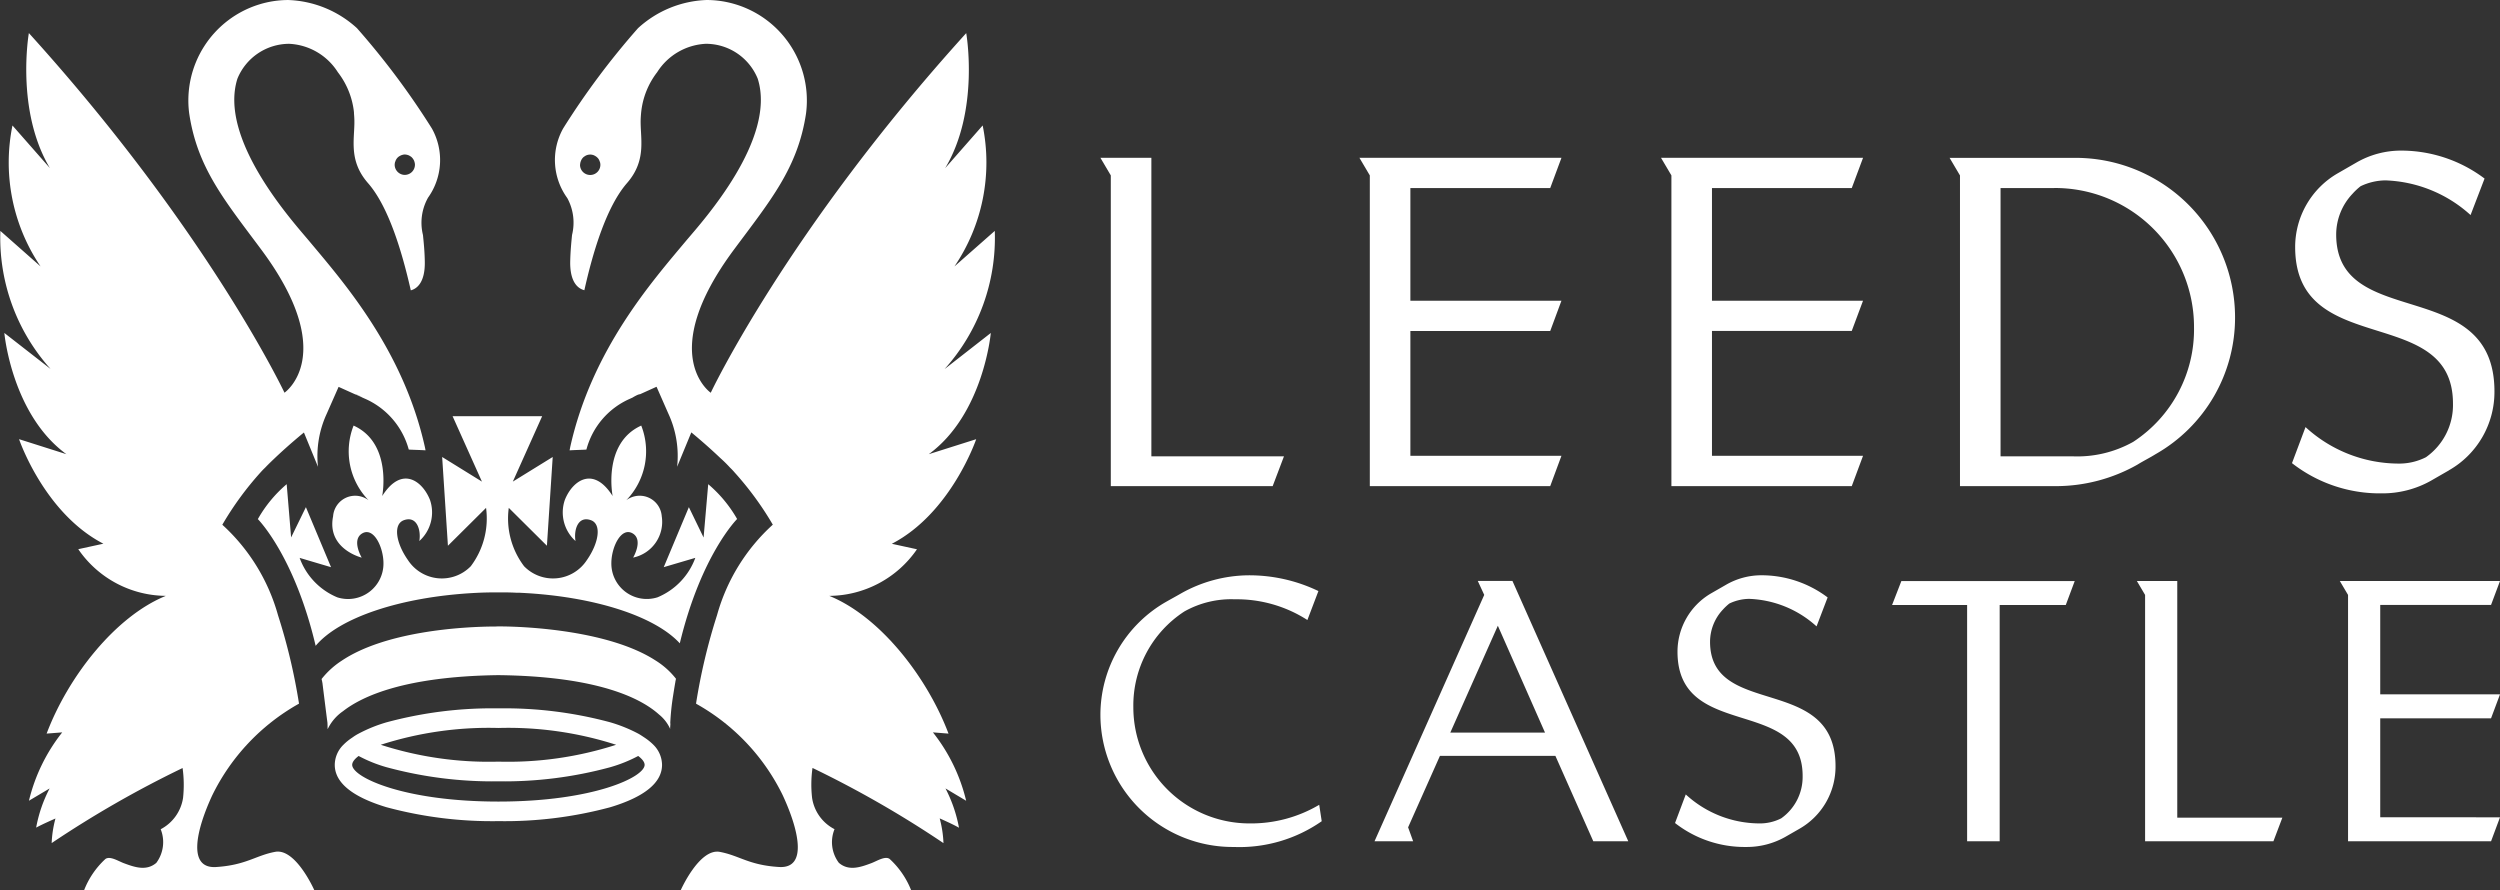
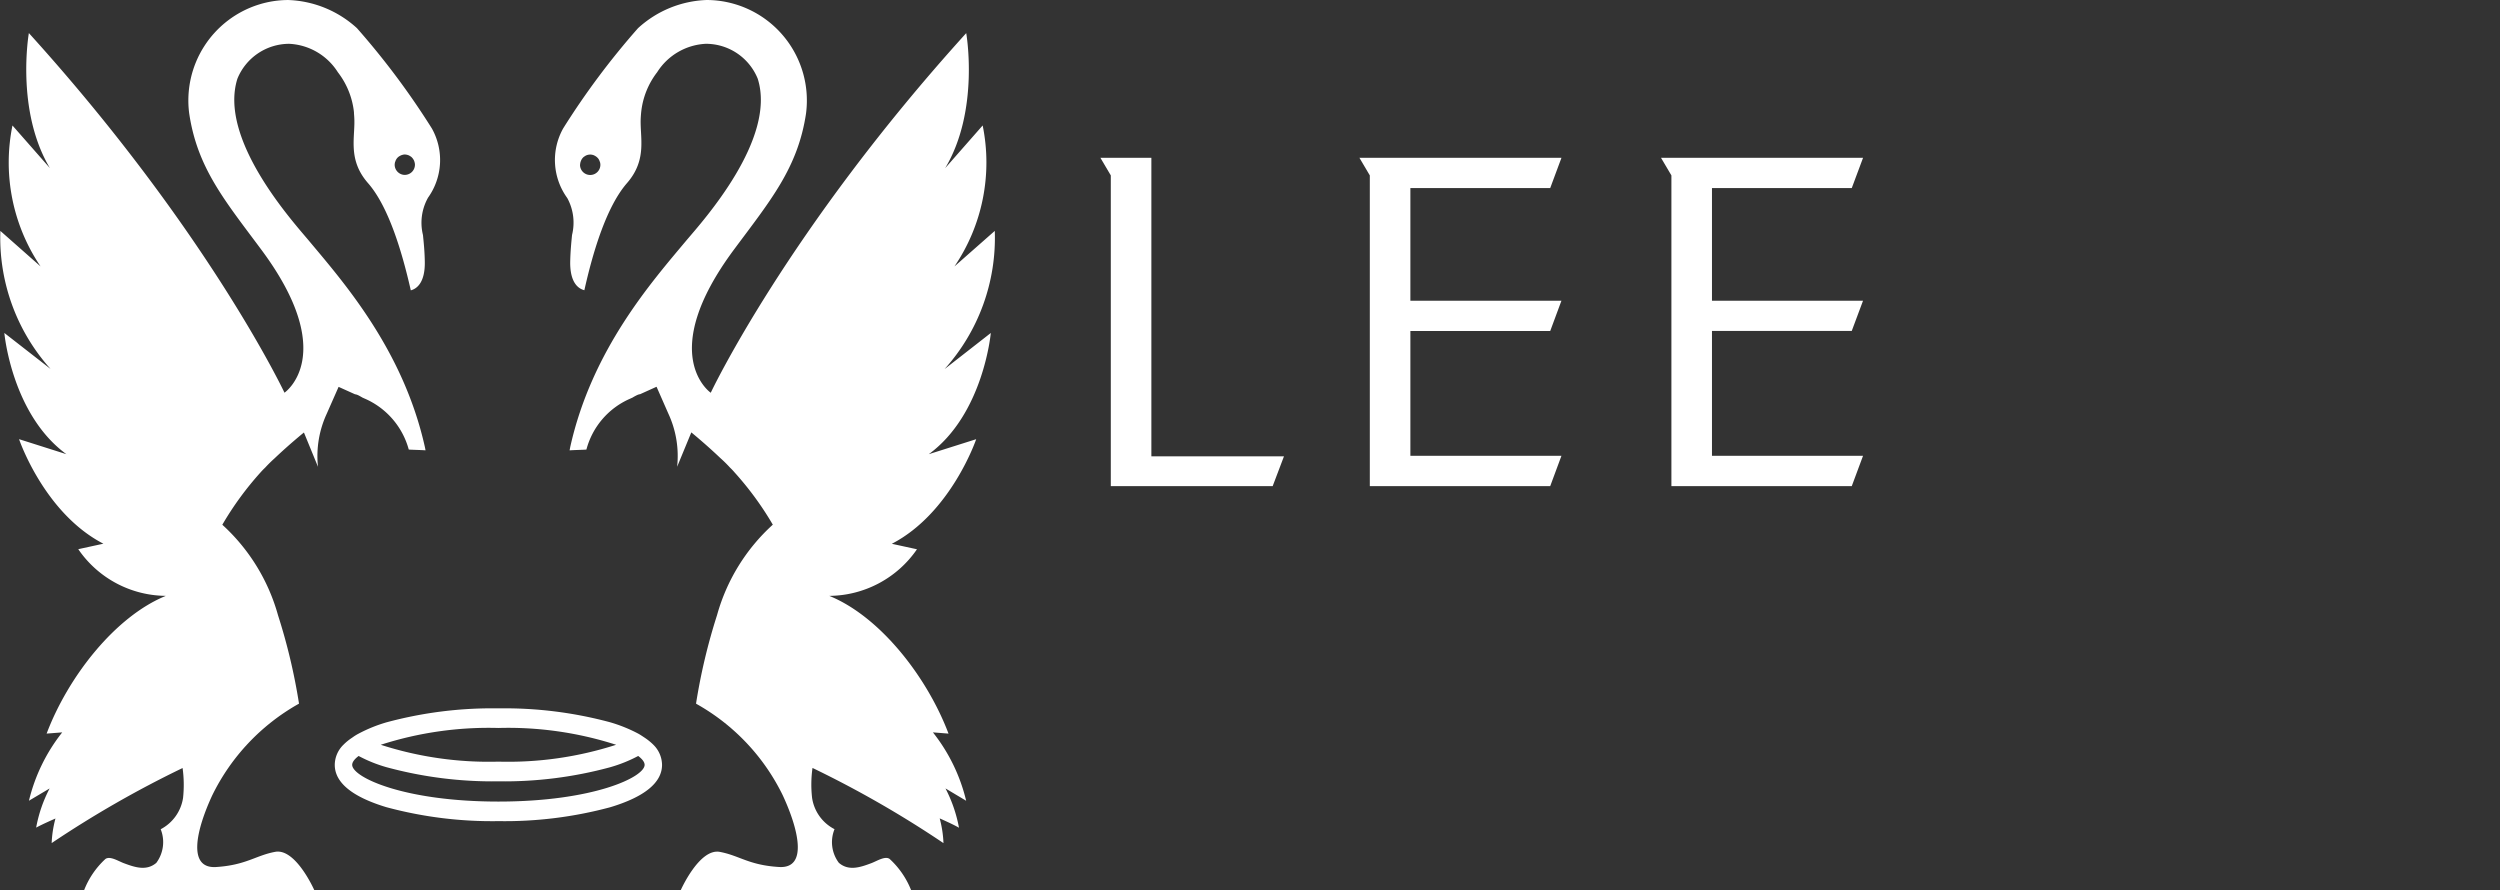
<svg xmlns="http://www.w3.org/2000/svg" width="137" height="48.793" viewBox="0 0 137 48.793">
  <rect x="0" y="0" width="137" height="48.793" fill="#333333" stroke="none" />
  <g>
    <path d="M69.743 26.639h-8.871V9.613l-.569-.964h2.792v16.359h7.266ZM84.952 26.639h-9.886V9.613l-.569-.964h11.071l-.616 1.656h-7.663v6.174h8.278l-.615 1.66h-7.663v6.84h8.278ZM101.477 26.639h-9.884V9.613l-.569-.964h11.071l-.618 1.656h-7.661v6.174h8.278l-.618 1.656h-7.66v6.844h8.278Z" fill="white" />
    <g fill="white">
-       <path d="M118.132 24.885c-.321.2-.667.371-.99.57a9.07 9.07 0 0 1-4.449 1.185h-5.286V9.614l-.569-.963h6.821a8.743 8.743 0 0 1 8.822 8.723 8.6 8.6 0 0 1-4.349 7.511m-5.561-14.579h-2.941v14.7h3.93a6.267 6.267 0 0 0 3.336-.79 7.353 7.353 0 0 0 3.336-6.277 7.616 7.616 0 0 0-7.661-7.636M134.202 25.776l-.989.569a5.419 5.419 0 0 1-2.694.691 7.823 7.823 0 0 1-4.918-1.656l.742-1.976a7.565 7.565 0 0 0 5.066 2 3.24 3.24 0 0 0 1.532-.348 3.5 3.5 0 0 0 1.482-2.94c0-5.535-8.648-2.4-8.648-8.575a4.661 4.661 0 0 1 2.347-4.052l.988-.569a4.883 4.883 0 0 1 2.472-.667 7.6 7.6 0 0 1 4.572 1.532l-.767 2a7.305 7.305 0 0 0-4.671-1.9 3.223 3.223 0 0 0-1.358.321 3.557 3.557 0 0 0-.446.42 3.25 3.25 0 0 0-.889 2.225c0 5.337 8.673 2.175 8.673 8.6a4.942 4.942 0 0 1-2.5 4.325M67.61 46.414a7.249 7.249 0 0 1-7.307-7.208 7.135 7.135 0 0 1 3.605-6.229c.273-.156.529-.293.8-.45a7.648 7.648 0 0 1 3.682-1 8.735 8.735 0 0 1 3.859.863l-.604 1.587a7.167 7.167 0 0 0-3.976-1.136 5.252 5.252 0 0 0-2.762.665 6.141 6.141 0 0 0-2.8 5.25 6.364 6.364 0 0 0 6.345 6.367 7.326 7.326 0 0 0 3.841-1.02l.137.9a7.878 7.878 0 0 1-4.819 1.411M87.312 46.101l-2.077-4.681h-6.326l-1.745 3.918.276.763h-2.116l6.012-13.5-.353-.764h1.9l6.347 14.264Zm-5.23-11.811-2.606 5.857h5.191ZM98.611 45.416l-.784.45a4.294 4.294 0 0 1-2.135.548 6.2 6.2 0 0 1-3.9-1.312l.588-1.567a5.991 5.991 0 0 0 4.014 1.588 2.566 2.566 0 0 0 1.214-.277 2.777 2.777 0 0 0 1.176-2.33c0-4.387-6.857-1.9-6.857-6.8a3.7 3.7 0 0 1 1.861-3.212l.784-.45a3.87 3.87 0 0 1 1.959-.529 6.017 6.017 0 0 1 3.623 1.214l-.607 1.587a5.789 5.789 0 0 0-3.7-1.508 2.568 2.568 0 0 0-1.078.255 3 3 0 0 0-.353.332 2.58 2.58 0 0 0-.705 1.764c0 4.231 6.876 1.724 6.876 6.816a3.918 3.918 0 0 1-1.976 3.431M113.205 33.153h-3.623v12.948h-1.784V33.153h-4.112l.509-1.312h9.5ZM124.583 46.102h-7.032v-13.5l-.451-.763h2.214v12.97h5.759ZM136.51 46.102h-7.837v-13.5l-.451-.763H137l-.491 1.312h-6.072v4.9H137l-.491 1.313h-6.072v5.424H137ZM19.615 21.646a.557.557 0 0 0-.161-.047l.416.187c-.085-.05-.165-.1-.255-.14M14.523 25.623c.171-.175.351-.347.523-.51a5.89 5.89 0 0 0-.523.51M38.81 26.533l-.253 2.923-.807-1.664-1.377 3.288 1.731-.51a3.728 3.728 0 0 1-2.073 2.163 1.942 1.942 0 0 1-2.529-1.863c0-.9.55-2.027 1.183-1.63.576.366.011 1.316.011 1.316a2 2 0 0 0 1.568-2.264 1.213 1.213 0 0 0-1.942-.88 3.857 3.857 0 0 0 .818-4.09c-2.139.969-1.568 3.861-1.568 3.861-1.078-1.7-2.214-.816-2.618.211a2.106 2.106 0 0 0 .584 2.254c-.1-.572.114-1.395.838-1.144.606.212.445 1.243-.218 2.192a2.213 2.213 0 0 1-3.437.335 4.329 4.329 0 0 1-.84-3.2l2.09 2.076.317-4.864-2.185 1.349 1.607-3.584h-4.908l1.608 3.584-2.18-1.349.316 4.864 2.09-2.076a4.345 4.345 0 0 1-.838 3.2 2.216 2.216 0 0 1-3.44-.335c-.669-.95-.827-1.981-.217-2.192.72-.251.938.572.838 1.144a2.11 2.11 0 0 0 .584-2.254c-.406-1.027-1.54-1.914-2.618-.211 0 0 .57-2.892-1.568-3.861a3.85 3.85 0 0 0 .817 4.09 1.212 1.212 0 0 0-1.94.88c-.359 1.793 1.568 2.266 1.568 2.266s-.565-.951.009-1.316c.635-.4 1.183.731 1.183 1.63a1.941 1.941 0 0 1-2.528 1.863 3.706 3.706 0 0 1-2.066-2.163l1.721.51-1.378-3.29-.81 1.659-.243-2.918a7.091 7.091 0 0 0-1.58 1.914s2 1.995 3.168 6.945c1.28-1.537 4.646-2.687 8.741-2.9.391-.022.8-.03 1.213-.03h.015c.343 0 .673 0 1 .018h.174l.152.009c3.989.2 7.3 1.282 8.66 2.765 1.169-4.85 3.141-6.813 3.141-6.813a7.147 7.147 0 0 0-1.584-1.908" />
      <path d="M22.185 9.585a.561.561 0 0 1-.557-.56.713.713 0 0 1 .021-.142c0-.008.011-.013.011-.02a.461.461 0 0 1 .049-.119.492.492 0 0 1 .189-.191c.01 0 .014-.01.021-.012.029-.017.066-.03.1-.046a.147.147 0 0 1 .031-.007.457.457 0 0 1 .132-.022.605.605 0 0 1 .107.013.582.582 0 0 1 .1.03.7.7 0 0 1 .133.078.067.067 0 0 1 .018.012.61.61 0 0 1 .168.249c0 .005 0 .014.005.026a.5.5 0 0 1 .026.15.559.559 0 0 1-.558.56m1.482-2.55a42.43 42.43 0 0 0-4.1-5.489A5.885 5.885 0 0 0 15.8.001a5.451 5.451 0 0 0-1.619.249 5.508 5.508 0 0 0-3.815 5.951c.441 2.993 1.94 4.773 3.948 7.472 4.3 5.779 1.276 7.847 1.276 7.847S11.41 12.664 1.582 1.812c0 0-.741 4.232 1.153 7.4L.683 6.877a10.157 10.157 0 0 0 1.541 7.724L.02 12.654a10.752 10.752 0 0 0 2.751 7.565L.238 18.246s.4 4.452 3.4 6.643l-2.594-.823s1.369 4.047 4.621 5.729l-1.376.3a5.867 5.867 0 0 0 4.8 2.558c-2.779 1.13-5.36 4.435-6.534 7.548l.855-.067a9.655 9.655 0 0 0-1.824 3.746l1.133-.673a7.529 7.529 0 0 0-.738 2.147c.329-.183 1.058-.5 1.058-.5a6.107 6.107 0 0 0-.208 1.347 58.079 58.079 0 0 1 7.175-4.113 6.729 6.729 0 0 1 .026 1.635 2.332 2.332 0 0 1-1.226 1.719 1.907 1.907 0 0 1-.24 1.843c-.538.459-1.174.244-1.779.018-.3-.111-.763-.413-1.013-.228a4.576 4.576 0 0 0-1.17 1.72h12.624v-.005s-1.02-2.321-2.15-2.109c-1.071.2-1.591.727-3.237.832-1.622.1-1.048-2.125-.207-3.935a11.59 11.59 0 0 1 4.719-5c.012-.009.022-.009.033-.018a32.237 32.237 0 0 0-1.15-4.843 10.505 10.505 0 0 0-3.053-4.961 17.2 17.2 0 0 1 2.095-2.869 3.82 3.82 0 0 1 .25-.258c.211-.229.394-.4.522-.515.812-.773 1.605-1.413 1.605-1.413l.771 1.881a5.53 5.53 0 0 1 .475-2.9l.654-1.482.9.406a.564.564 0 0 1 .162.047c.091.043.17.092.255.14l.166.073a4.261 4.261 0 0 1 2.362 2.769c.094.012.683.025.919.043a3.492 3.492 0 0 0-.037-.189c-1.193-5.348-4.5-9.077-6.378-11.326-.88-1.049-4.941-5.542-3.894-8.85a3.068 3.068 0 0 1 2.84-1.912 3.343 3.343 0 0 1 2.665 1.558 4.331 4.331 0 0 1 .882 2.19c0 .086.011.171.015.263.077 1.074-.4 2.311.766 3.635 1.09 1.255 1.832 3.645 2.334 5.864.291-.075.794-.379.767-1.593-.011-.585-.061-1.04-.1-1.439a2.8 2.8 0 0 1 .252-2l.017-.035a3.547 3.547 0 0 0 .216-3.809M31.788 9.03a.854.854 0 0 1 .026-.156c.005-.009.005-.021.012-.03a.542.542 0 0 1 .162-.244.083.083 0 0 1 .021-.012.547.547 0 0 1 .129-.078.626.626 0 0 1 .1-.03.6.6 0 0 1 .109-.01.471.471 0 0 1 .13.018.125.125 0 0 1 .03.007.713.713 0 0 1 .1.046c.009.007.015.007.02.012a.557.557 0 0 1 .191.186v.005a.533.533 0 0 1 .052.122.037.037 0 0 1 .008.016.521.521 0 0 1 .023.149.558.558 0 0 1-1.116 0m-.708 1.813.022.031a2.817 2.817 0 0 1 .249 2c-.039.4-.086.858-.1 1.439-.026 1.217.48 1.517.775 1.59.495-2.216 1.238-4.6 2.328-5.86 1.16-1.324.69-2.561.765-3.636.005-.09.013-.176.021-.263a4.319 4.319 0 0 1 .877-2.19A3.351 3.351 0 0 1 38.681 2.4a3.065 3.065 0 0 1 2.843 1.915c1.047 3.306-3.013 7.8-3.9 8.849-1.879 2.249-5.181 5.973-6.374 11.326a9.157 9.157 0 0 1-.037.19c.237-.02.829-.031.922-.044a4.215 4.215 0 0 1 2.362-2.773l.166-.075a2.6 2.6 0 0 1 .256-.14.581.581 0 0 1 .16-.047l.9-.407.652 1.484a5.511 5.511 0 0 1 .476 2.9l.777-1.883s.788.641 1.6 1.415a6.908 6.908 0 0 1 .521.515 3.26 3.26 0 0 1 .245.258 17.306 17.306 0 0 1 2.1 2.869 10.474 10.474 0 0 0-3.057 4.96 32.261 32.261 0 0 0-1.15 4.845c.011.01.026.014.034.024a11.52 11.52 0 0 1 4.717 5c.841 1.81 1.416 4.032-.206 3.93-1.653-.1-2.161-.624-3.237-.827-1.128-.216-2.152 2.109-2.152 2.109h12.635a4.632 4.632 0 0 0-1.179-1.72c-.247-.186-.707.118-1.008.229-.6.226-1.239.445-1.778-.02a1.886 1.886 0 0 1-.237-1.843 2.31 2.31 0 0 1-1.23-1.718 6.528 6.528 0 0 1 .023-1.638 57.6 57.6 0 0 1 7.177 4.12 6.091 6.091 0 0 0-.207-1.355s.733.321 1.058.513a7.724 7.724 0 0 0-.74-2.155l1.133.676a9.653 9.653 0 0 0-1.822-3.748l.855.068c-1.176-3.112-3.753-6.418-6.535-7.548A5.887 5.887 0 0 0 50.25 30.1l-1.378-.3c3.249-1.686 4.624-5.733 4.624-5.733l-2.6.823c3-2.191 3.4-6.643 3.4-6.643l-2.533 1.978a10.746 10.746 0 0 0 2.751-7.572l-2.21 1.947a10.142 10.142 0 0 0 1.546-7.725l-2.055 2.34c1.9-3.172 1.154-7.4 1.154-7.4-9.825 10.847-14 19.708-14 19.708s-3.018-2.068 1.273-7.846c2.006-2.7 3.505-4.48 3.95-7.47A5.509 5.509 0 0 0 38.736 0a5.867 5.867 0 0 0-3.773 1.545 42.129 42.129 0 0 0-4.1 5.489 3.549 3.549 0 0 0 .216 3.809M27.262 34.331Z" />
-       <path d="M37.045 37.197a4.317 4.317 0 0 0-1.137-1.013c-2.458-1.584-6.827-1.857-8.6-1.857h-.049c-.011 0-.021.005-.028.005-1.973 0-6.132.28-8.506 1.875a4.546 4.546 0 0 0-1.1 1 .04.04 0 0 0 0 .016s.014.054.035.154c0 .024.011.048.011.065 0 0 .268 2.154.272 2.149.008.12.008.239.008.349l.007-.011v.025a2.5 2.5 0 0 1 .84-.981c1.064-.832 3.4-1.9 8.467-1.975h.073c5.523.067 7.84 1.311 8.776 2.157a2.124 2.124 0 0 1 .611.789v-.028.009-.056l.015-.218c-.005 0-.005-.005-.01-.005a13.326 13.326 0 0 1 .155-1.515c.051-.323.094-.589.124-.754v-.012l.031-.153v-.015Z" />
      <path d="M27.313 43.926c-5.186 0-8.013-1.334-8.013-2.013 0-.144.12-.31.353-.486a7.638 7.638 0 0 0 1.535.618 22.165 22.165 0 0 0 6.126.772 22.16 22.16 0 0 0 6.122-.772 7.8 7.8 0 0 0 1.537-.618c.232.176.352.342.352.486 0 .679-2.828 2.013-8.01 2.013m0-4.033a19.3 19.3 0 0 1 6.449.921 19.287 19.287 0 0 1-6.449.924 19.279 19.279 0 0 1-6.45-.924 19.291 19.291 0 0 1 6.45-.921m8.492.921a3.21 3.21 0 0 0-.475-.386c-.025-.016-.05-.031-.074-.049-.092-.06-.178-.119-.284-.177a8.207 8.207 0 0 0-1.537-.621 22.267 22.267 0 0 0-6.122-.763 22.272 22.272 0 0 0-6.126.763 8.032 8.032 0 0 0-1.535.621 2.685 2.685 0 0 0-.353.221 2.88 2.88 0 0 0-.482.391 1.556 1.556 0 0 0-.474 1.1c0 .97.954 1.756 2.843 2.324a22.24 22.24 0 0 0 6.126.76 22.235 22.235 0 0 0 6.122-.76c1.891-.568 2.844-1.353 2.844-2.324a1.569 1.569 0 0 0-.474-1.1" />
    </g>
  </g>
</svg>